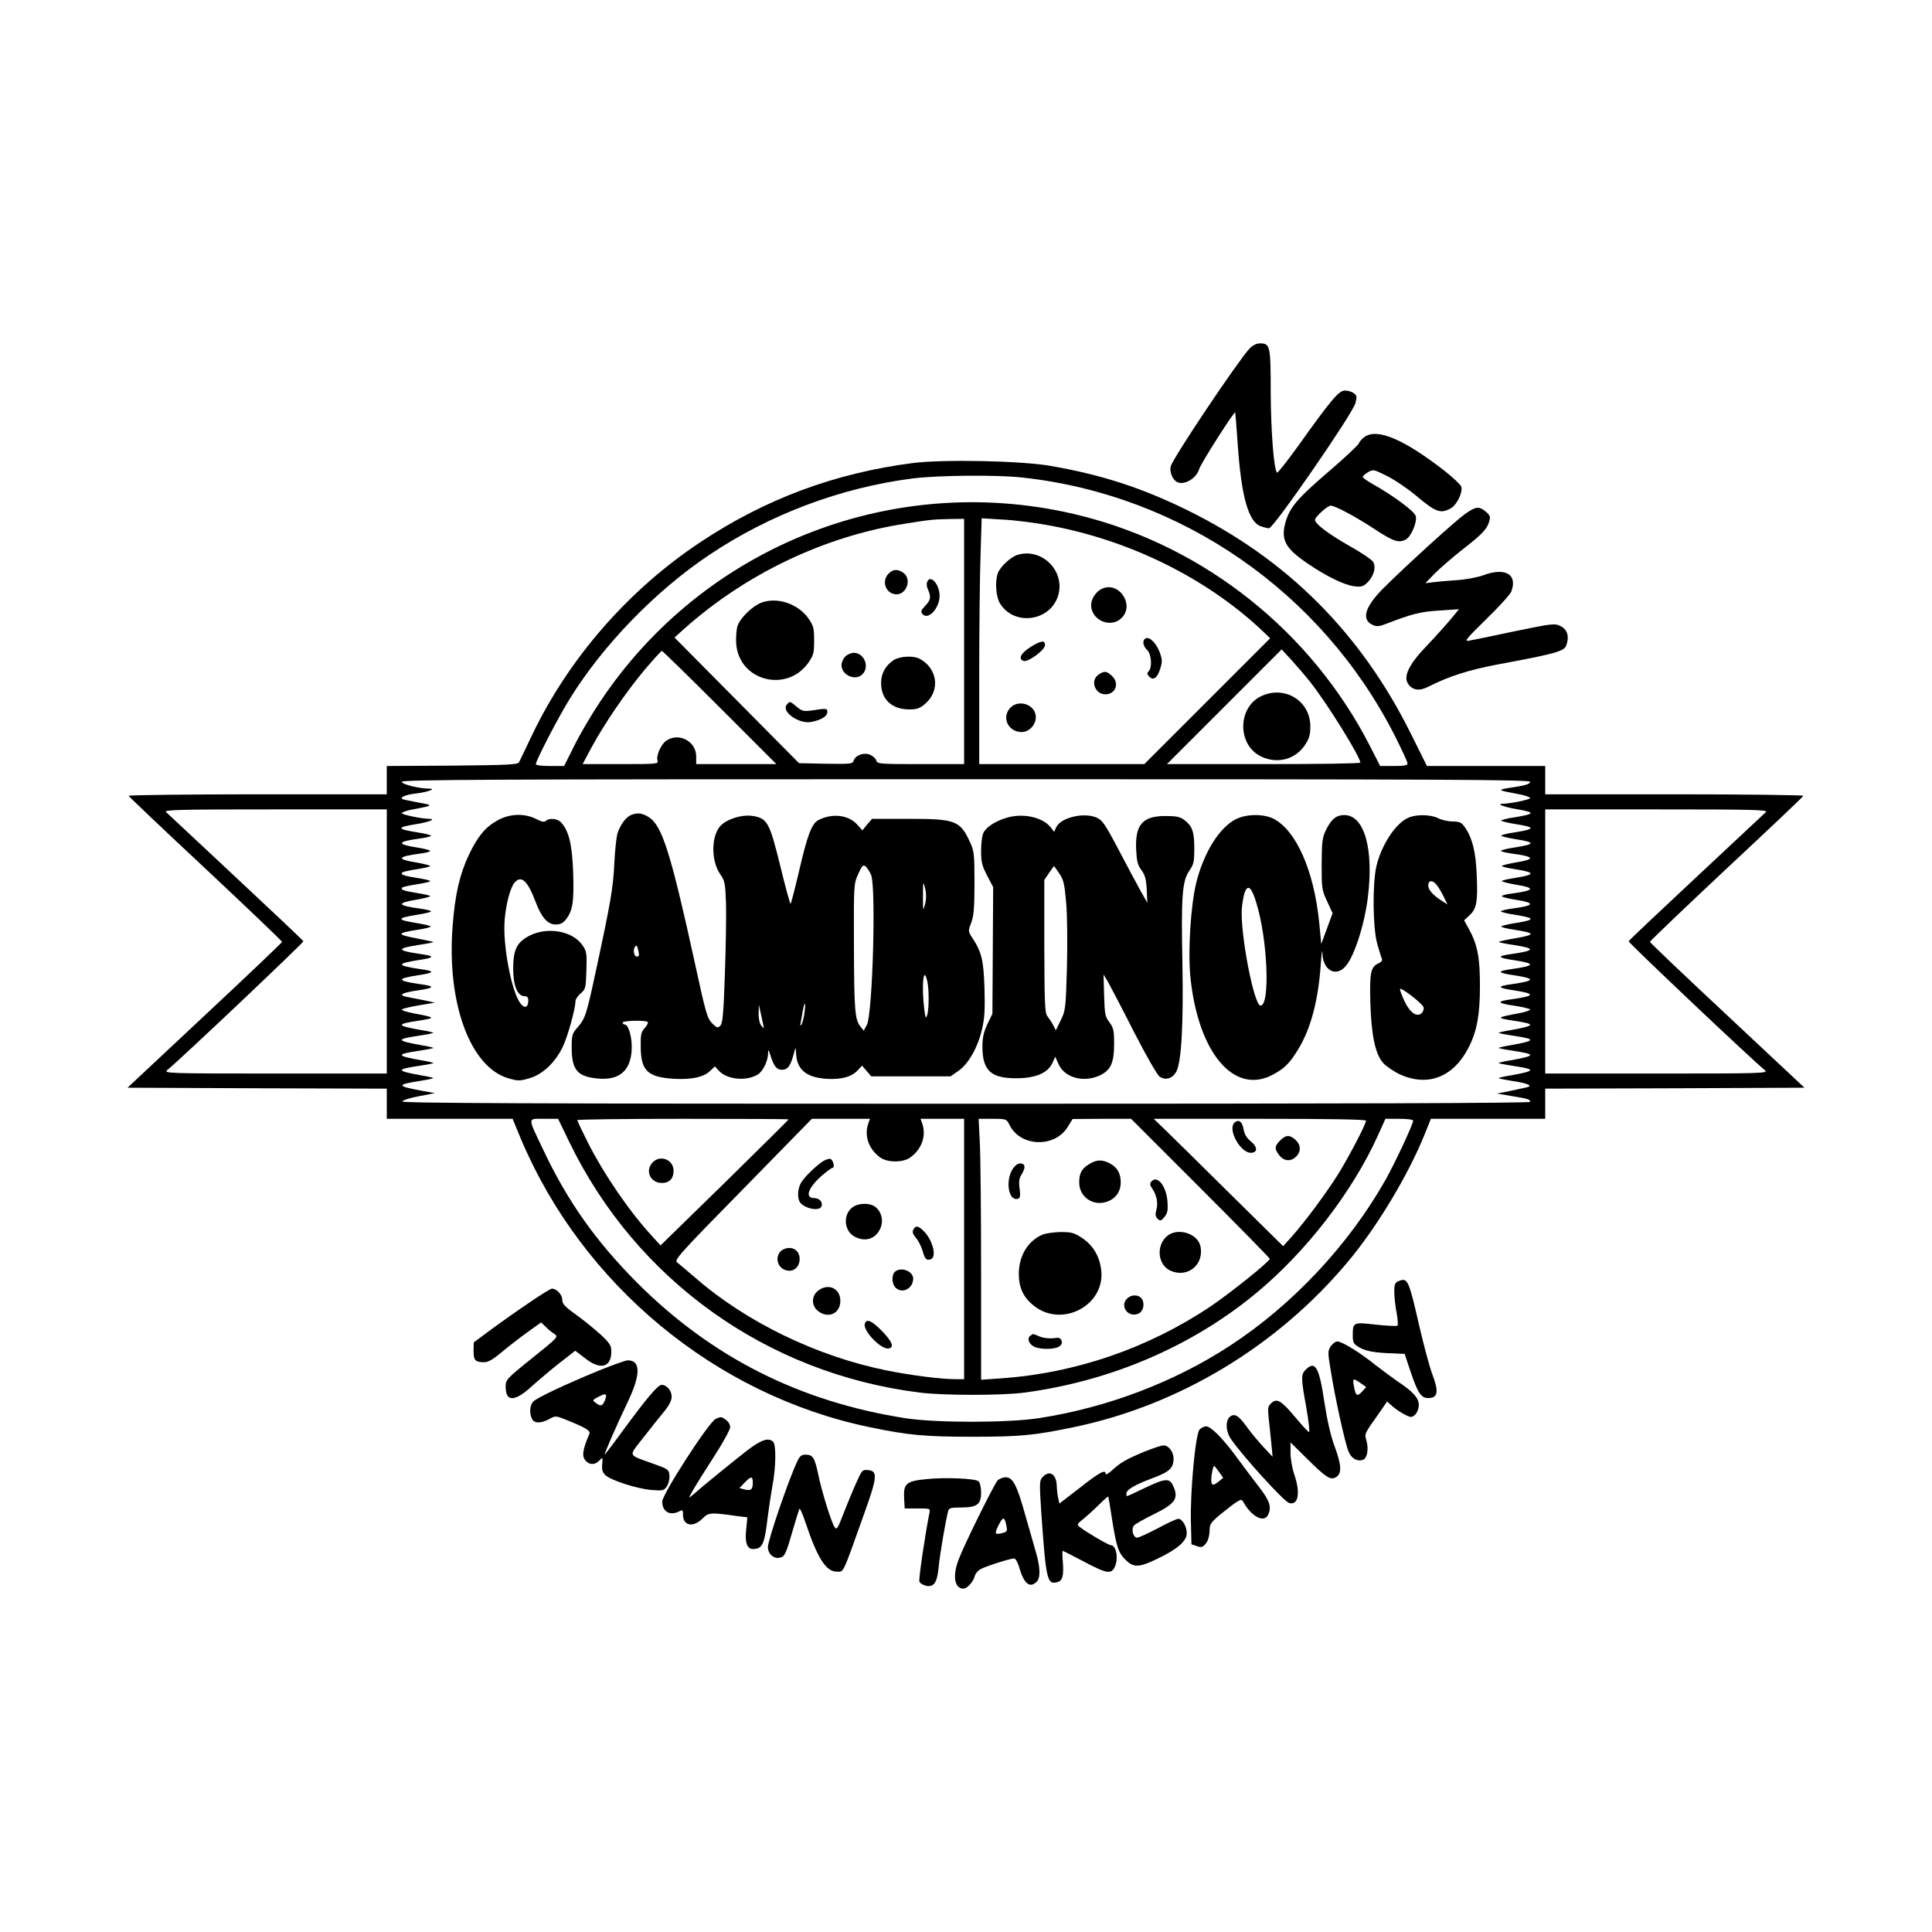
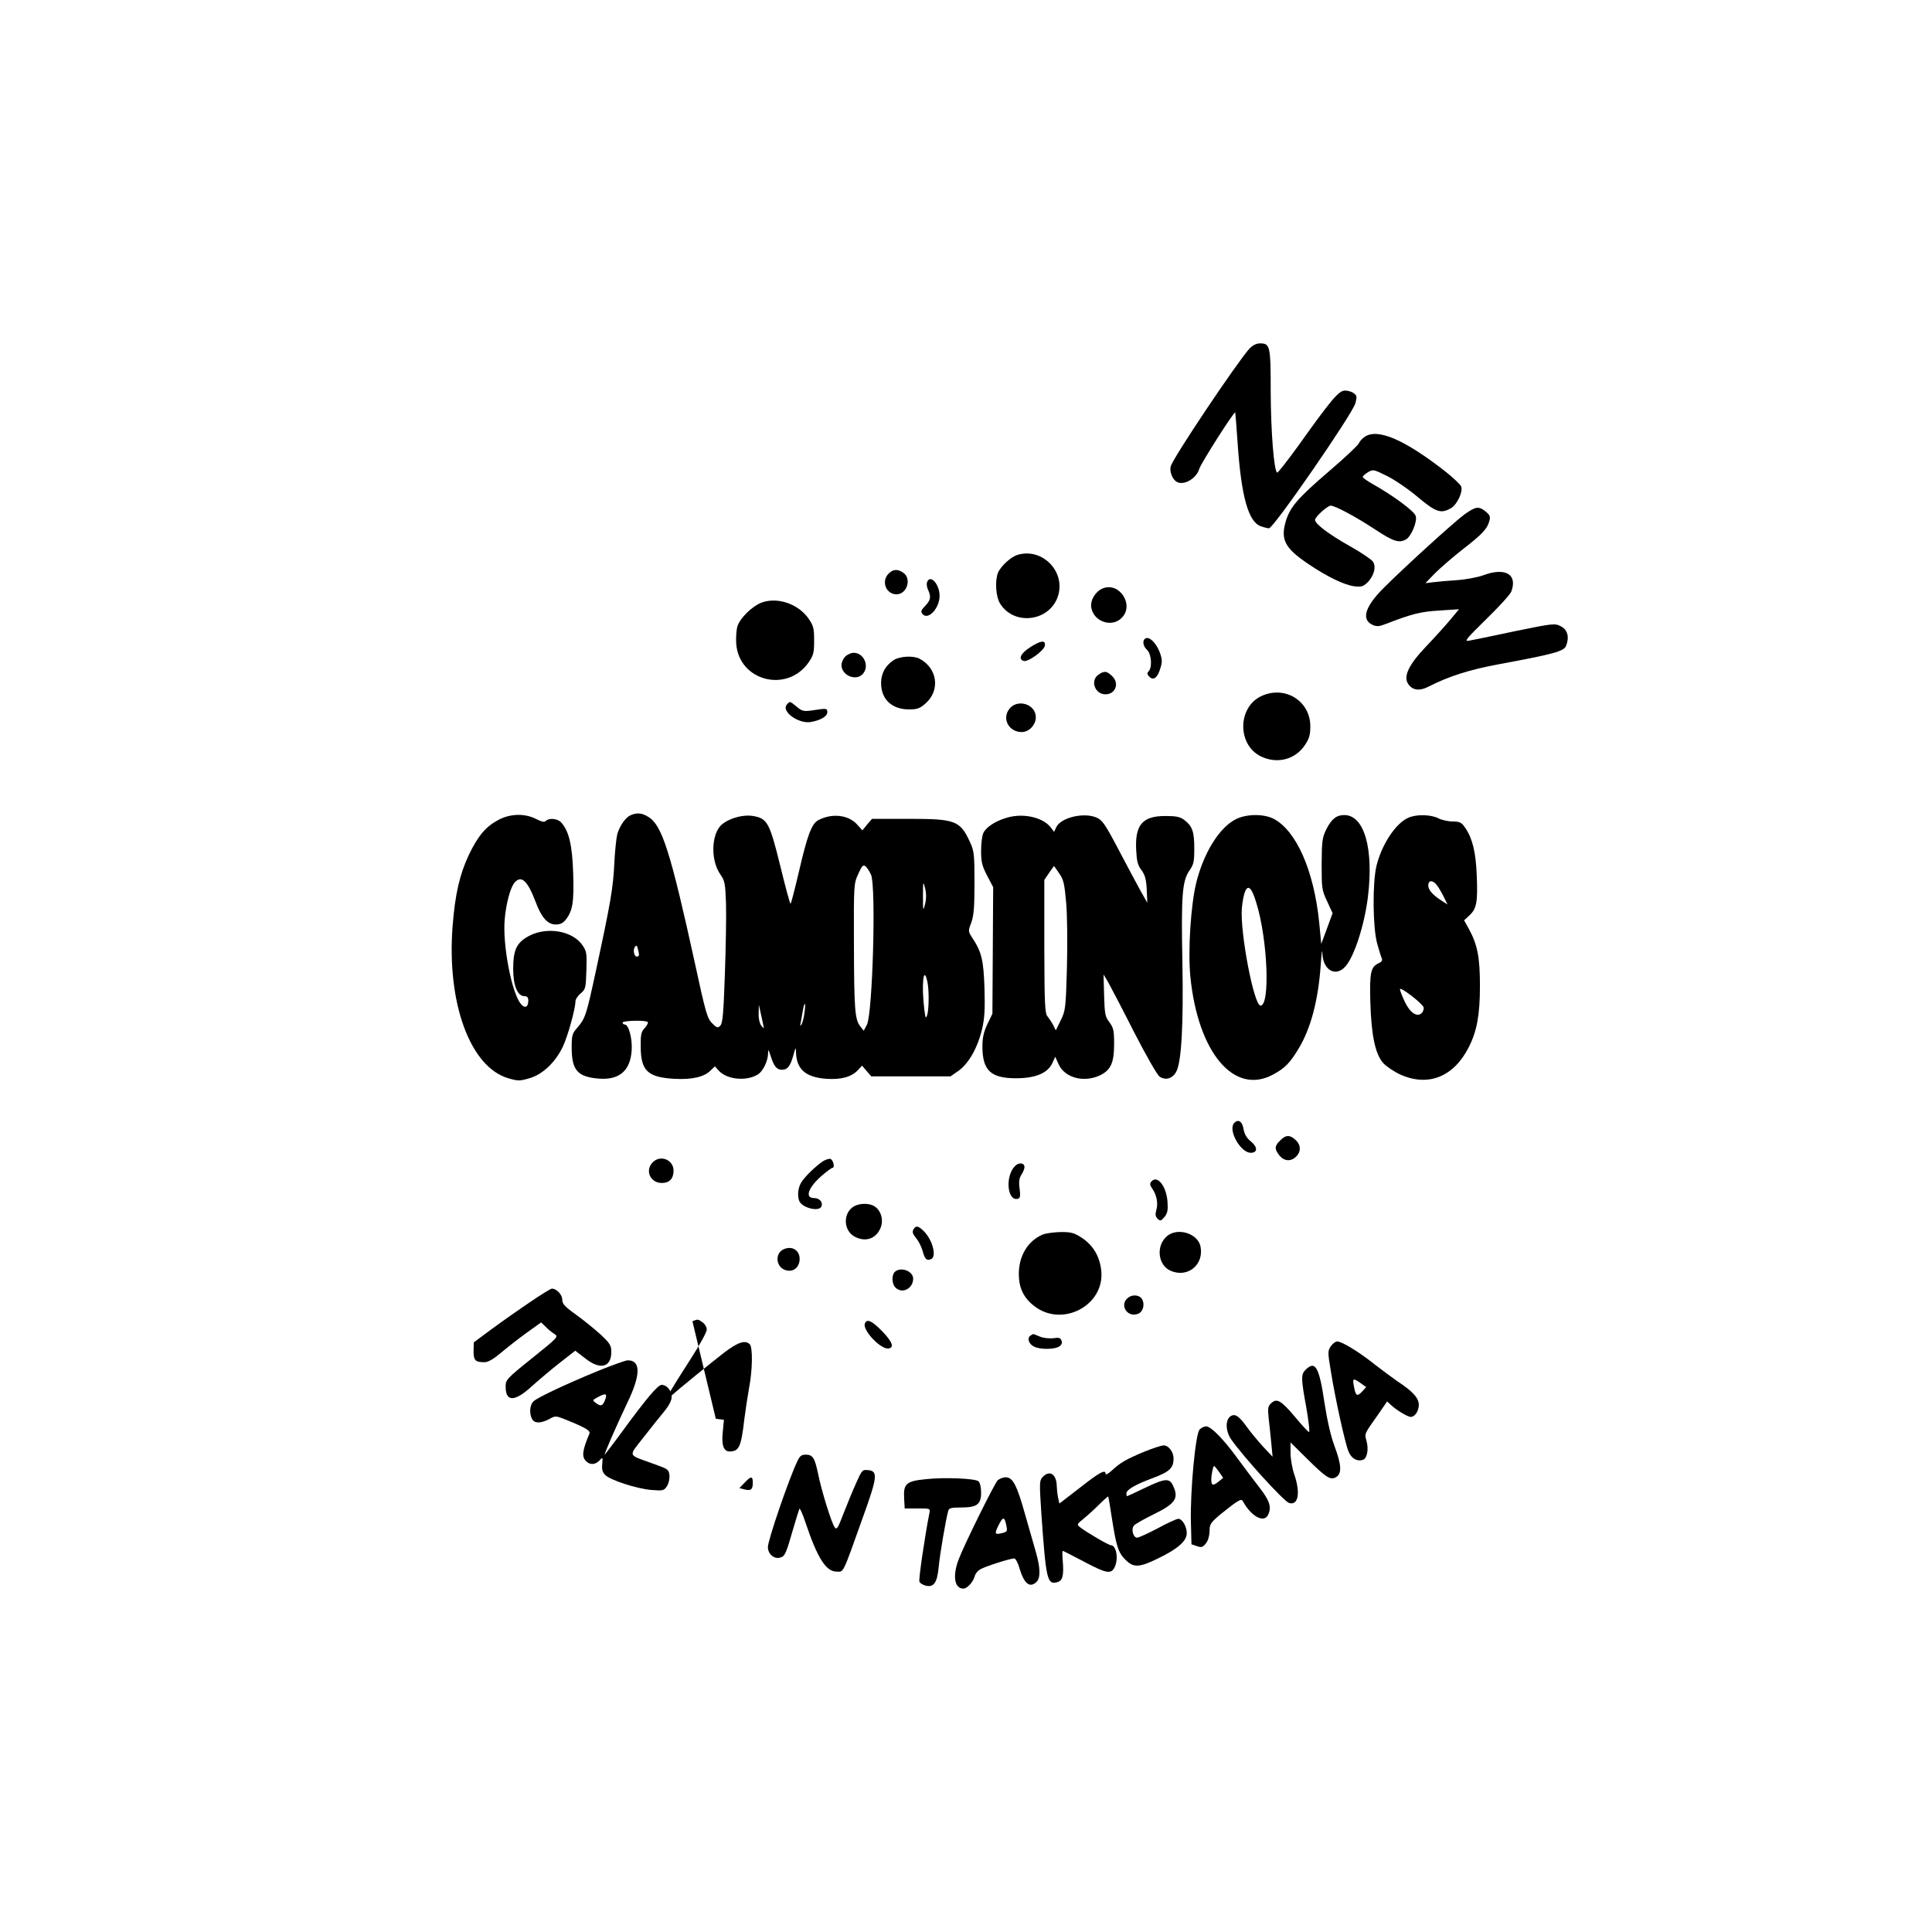
<svg xmlns="http://www.w3.org/2000/svg" version="1.0" width="1024pt" height="1024pt" viewBox="0 0 1024 1024" preserveAspectRatio="xMidYMid meet">
  <g transform="translate(0,1024) scale(0.1,-0.1)" fill="#000000" stroke="none">
    <path d="M6623 8393 c-64 -70 -407 -581 -418 -625 -7 -26 8 -66 29 -80 36 -25 106 13 122 66 8 29 188 311 191 300 1 -5 7 -80 13 -167 19 -279 57 -413 122 -436 17 -6 37 -11 44 -11 24 0 442 605 458 663 9 34 8 41 -9 53 -10 8 -31 14 -47 14 -32 0 -73 -49 -247 -293 -58 -80 -108 -144 -112 -142 -17 11 -33 217 -34 426 0 247 -3 259 -57 259 -19 0 -38 -10 -55 -27z" />
    <path d="M7232 7924 c-13 -9 -26 -24 -30 -34 -4 -10 -74 -76 -157 -147 -169 -145 -208 -191 -231 -269 -27 -95 -3 -140 120 -223 99 -67 188 -110 241 -118 39 -5 49 -2 70 17 36 34 51 85 32 113 -8 12 -63 49 -122 82 -113 64 -185 118 -185 140 0 15 66 75 83 75 23 0 133 -59 232 -124 100 -66 129 -76 167 -55 27 15 60 92 52 123 -6 26 -121 110 -231 172 -29 16 -52 33 -50 37 1 5 14 16 29 25 26 15 29 14 100 -21 40 -20 114 -70 163 -112 97 -81 123 -89 176 -58 32 19 63 85 54 114 -4 10 -43 48 -88 83 -216 168 -357 228 -425 180z" />
-     <path d="M4840 7786 c-415 -53 -785 -191 -1130 -421 -379 -252 -693 -612 -887 -1015 -35 -74 -68 -142 -72 -150 -7 -13 -59 -15 -355 -18 l-346 -2 0 -75 0 -75 -686 0 c-377 0 -684 -4 -682 -8 2 -5 185 -179 408 -387 223 -209 405 -383 405 -387 0 -4 -184 -179 -410 -390 l-409 -383 687 -3 687 -2 0 -80 0 -80 333 0 334 0 42 -102 c326 -776 1032 -1362 1849 -1532 205 -43 295 -51 547 -51 250 0 326 7 537 51 558 116 1078 430 1450 874 155 184 322 462 409 678 l33 82 303 0 303 0 0 80 0 80 687 2 687 3 -409 383 c-226 211 -410 386 -410 390 0 4 182 178 405 387 223 208 407 382 408 387 2 4 -305 8 -682 8 l-686 0 0 75 0 75 -314 0 -313 0 -86 173 c-265 532 -654 922 -1182 1182 -244 120 -457 189 -729 236 -155 27 -565 35 -726 15z m578 -77 c842 -91 1586 -606 1973 -1365 38 -75 69 -142 69 -150 0 -11 -17 -14 -72 -14 l-73 0 -55 108 c-309 602 -870 1051 -1524 1217 -978 248 -2002 -148 -2559 -990 -44 -66 -104 -168 -133 -227 l-54 -108 -75 0 c-44 0 -75 4 -75 10 0 18 120 250 178 343 177 287 455 574 740 765 320 215 697 357 1078 406 133 17 449 20 582 5z m-308 -869 l0 -650 -229 0 c-215 0 -230 1 -236 18 -3 11 -17 24 -32 31 -32 15 -79 -1 -88 -30 -6 -18 -16 -19 -148 -17 l-142 3 -330 333 -330 333 50 45 c328 293 746 492 1170 558 137 22 149 23 238 25 l77 1 0 -650z m452 615 c424 -78 827 -277 1122 -552 l48 -46 -333 -333 -334 -334 -437 0 -438 0 0 453 c0 250 3 543 7 652 l6 198 113 -7 c62 -3 173 -17 246 -31z m1381 -828 c87 -109 266 -396 267 -429 0 -5 -231 -8 -512 -8 l-513 0 304 304 304 304 50 -54 c27 -30 72 -82 100 -117z m-3128 -137 l300 -300 -213 0 -212 0 0 41 c0 80 -93 129 -159 83 -28 -20 -54 -79 -46 -105 6 -18 -1 -19 -195 -19 l-202 0 47 88 c67 124 180 290 280 410 48 56 89 102 93 102 4 0 142 -135 307 -300z m4295 -394 c0 -10 -22 -18 -72 -26 -111 -17 -112 -16 15 -40 31 -6 57 -15 57 -20 0 -8 -105 -30 -146 -30 -35 -1 7 -17 75 -29 101 -17 98 -25 -12 -43 -43 -6 -74 -15 -70 -18 5 -4 39 -12 77 -18 106 -17 105 -26 -7 -44 -43 -6 -74 -15 -70 -18 5 -4 39 -12 77 -18 106 -17 105 -26 -7 -44 -42 -6 -74 -15 -72 -18 3 -4 28 -10 57 -14 122 -16 129 -30 23 -47 -41 -7 -75 -16 -75 -19 0 -4 32 -11 71 -17 108 -17 108 -29 0 -46 -39 -6 -71 -13 -71 -17 0 -3 34 -12 75 -19 106 -17 99 -31 -22 -47 -29 -3 -53 -10 -53 -14 0 -4 34 -13 75 -19 106 -17 99 -31 -23 -47 -29 -4 -54 -10 -57 -14 -2 -3 30 -12 72 -18 112 -18 113 -27 7 -44 -38 -6 -72 -14 -77 -18 -4 -3 27 -12 70 -18 114 -18 114 -26 -1 -46 -42 -7 -79 -15 -81 -18 -3 -3 33 -10 80 -17 115 -18 112 -29 -10 -47 -83 -11 -81 -20 9 -33 116 -18 114 -29 -9 -47 -83 -11 -81 -20 9 -33 116 -18 114 -29 -9 -47 -83 -11 -81 -20 9 -33 116 -18 114 -29 -9 -47 -85 -11 -83 -21 8 -34 48 -7 87 -17 87 -21 0 -4 -26 -13 -57 -19 -124 -23 -126 -25 -30 -40 120 -18 117 -26 -17 -50 -33 -5 -61 -12 -63 -14 -2 -2 34 -9 81 -16 119 -18 116 -26 -18 -50 -33 -5 -61 -12 -63 -14 -2 -2 34 -9 81 -16 119 -18 116 -26 -18 -50 -33 -5 -61 -12 -63 -14 -2 -2 34 -9 81 -16 119 -18 116 -26 -18 -50 -33 -5 -61 -12 -63 -14 -2 -2 32 -9 77 -16 83 -13 108 -26 68 -34 -13 -3 -52 -11 -88 -19 l-65 -13 75 -13 c92 -15 100 -18 100 -31 0 -7 -943 -10 -2991 -10 -2330 0 -2990 3 -2987 12 3 7 42 19 89 28 l84 16 -70 13 c-132 24 -135 32 -15 51 45 7 79 14 77 16 -2 2 -30 9 -63 14 -134 24 -137 32 -18 50 47 7 83 14 81 16 -2 2 -30 9 -63 14 -134 24 -137 32 -18 50 47 7 83 14 81 16 -2 2 -30 9 -63 14 -134 24 -137 32 -18 50 47 7 83 14 81 16 -2 2 -30 9 -63 14 -134 24 -137 32 -16 50 95 15 93 17 -30 40 -32 6 -58 15 -58 19 0 4 39 14 88 22 l87 15 -60 13 c-33 6 -72 14 -87 17 -50 10 -30 22 58 35 90 13 92 22 9 33 -123 18 -125 29 -9 47 90 13 92 22 9 33 -123 18 -125 29 -9 47 90 13 92 22 9 33 -122 18 -125 29 -10 47 47 7 83 14 82 16 -2 2 -39 10 -82 18 -115 22 -116 29 -2 47 43 6 74 15 70 18 -5 4 -39 12 -77 18 -106 17 -105 26 7 44 42 6 74 15 72 18 -3 4 -28 10 -57 14 -122 16 -129 30 -23 47 41 7 75 16 75 19 0 4 -32 11 -71 17 -70 11 -88 18 -77 29 4 3 38 11 77 17 39 6 71 13 71 17 0 4 -32 11 -71 17 -70 11 -88 18 -77 29 4 3 38 11 77 17 39 6 71 13 71 17 0 3 -34 12 -75 19 -106 17 -99 31 23 47 28 3 52 10 52 14 0 4 -34 13 -75 19 -106 17 -99 31 23 47 29 4 54 10 57 14 2 3 -30 12 -72 18 -112 18 -113 27 -7 44 66 10 109 28 69 28 -38 0 -145 22 -145 30 0 5 26 14 58 20 112 21 112 22 27 37 -43 8 -82 16 -84 19 -10 10 24 23 79 29 57 7 105 25 66 25 -54 0 -146 23 -146 36 0 12 437 14 2990 14 2566 0 2990 -2 2990 -14z m-6060 -846 l0 -700 -592 0 c-564 0 -592 1 -572 18 63 50 724 676 722 683 -2 5 -163 157 -358 339 -195 183 -362 338 -370 346 -12 12 68 14 578 14 l592 0 0 -700z m7310 686 c-8 -8 -175 -163 -370 -346 -195 -182 -356 -334 -358 -339 -2 -7 659 -633 722 -683 20 -17 -8 -18 -571 -18 l-593 0 0 700 0 700 592 0 c510 0 590 -2 578 -14z m-6343 -1748 c355 -733 1047 -1228 1858 -1329 129 -16 433 -16 555 0 460 61 894 248 1235 533 261 218 502 530 637 827 l41 91 74 0 c42 0 73 -4 73 -10 0 -18 -96 -224 -145 -311 -196 -347 -494 -665 -825 -881 -295 -193 -650 -328 -1010 -384 -163 -26 -549 -26 -710 -1 -560 87 -1026 322 -1421 716 -220 221 -369 431 -498 703 -86 181 -87 168 2 168 l75 0 59 -122z m1163 119 c0 -2 -153 -153 -339 -336 l-340 -332 -42 46 c-122 132 -257 329 -344 501 -30 60 -55 112 -55 117 0 4 252 7 560 7 308 0 560 -1 560 -3z m423 -19 c-24 -66 0 -137 61 -182 38 -29 124 -29 162 0 61 45 85 116 61 182 l-8 22 115 0 116 0 0 -690 0 -690 -45 0 c-77 0 -234 20 -364 46 -368 74 -744 255 -1015 491 -43 37 -87 74 -97 82 -17 12 9 42 348 387 l366 374 154 0 154 0 -8 -22z m748 -11 c57 -116 240 -122 308 -10 l26 42 155 1 155 0 367 -367 c203 -203 368 -371 368 -375 0 -14 -211 -183 -315 -253 -332 -222 -717 -354 -1115 -381 l-100 -7 0 570 c0 313 -3 625 -7 691 l-6 122 74 0 c73 0 74 -1 90 -33z m1889 23 c0 -18 -89 -189 -148 -284 -60 -96 -173 -249 -246 -331 l-45 -50 -288 284 c-158 157 -313 309 -343 338 l-55 53 563 0 c375 0 562 -3 562 -10z" />
    <path d="M4710 7200 c-41 -41 -14 -110 42 -110 55 0 81 83 36 114 -30 21 -54 20 -78 -4z" />
    <path d="M4914 7155 c-4 -9 -2 -27 5 -41 17 -38 14 -55 -16 -86 -21 -22 -24 -30 -14 -42 30 -36 91 30 91 96 0 62 -50 116 -66 73z" />
    <path d="M4036 7046 c-49 -19 -112 -80 -127 -124 -6 -19 -9 -61 -7 -93 14 -198 268 -264 383 -101 27 39 30 52 30 117 0 65 -3 78 -30 117 -55 78 -165 115 -249 84z" />
    <path d="M4480 6760 c-11 -11 -20 -31 -20 -45 0 -55 77 -87 113 -47 37 41 6 112 -48 112 -14 0 -34 -9 -45 -20z" />
    <path d="M4736 6741 c-43 -29 -66 -70 -66 -121 0 -87 57 -140 149 -140 42 0 56 5 86 31 80 70 64 188 -32 238 -34 17 -104 13 -137 -8z" />
    <path d="M4170 6505 c-30 -36 62 -102 126 -92 53 9 89 30 89 52 0 21 -2 22 -85 9 -40 -5 -50 -3 -77 20 -36 30 -37 31 -53 11z" />
    <path d="M5393 7299 c-36 -11 -90 -61 -104 -96 -16 -43 -11 -125 11 -161 76 -124 272 -95 310 47 34 128 -90 249 -217 210z" />
    <path d="M5844 7121 c-39 -17 -66 -62 -60 -101 12 -75 109 -108 161 -55 69 68 -12 193 -101 156z" />
    <path d="M6067 6853 c-13 -12 -7 -40 13 -58 23 -21 28 -93 8 -113 -9 -9 -9 -16 4 -29 22 -22 44 -5 59 48 10 32 9 46 -5 84 -21 53 -60 87 -79 68z" />
    <path d="M5458 6808 c-48 -31 -62 -61 -33 -71 21 -9 109 54 113 81 5 31 -22 28 -80 -10z" />
    <path d="M5822 6664 c-45 -31 -19 -104 37 -104 53 0 75 57 37 95 -29 29 -43 31 -74 9z" />
    <path d="M5350 6483 c-41 -52 -3 -123 65 -123 40 0 75 38 75 79 0 69 -97 99 -140 44z" />
    <path d="M6682 6549 c-124 -62 -123 -258 1 -318 86 -42 183 -17 234 61 22 33 28 53 28 98 0 137 -138 220 -263 159z" />
    <path d="M3344 5920 c-27 -11 -58 -54 -72 -100 -5 -19 -13 -90 -16 -156 -6 -130 -20 -210 -97 -567 -52 -241 -56 -253 -100 -305 -26 -29 -29 -40 -29 -103 0 -122 31 -157 145 -166 108 -8 166 42 173 150 4 64 -16 137 -37 137 -6 0 -11 5 -11 10 0 11 123 14 133 3 4 -3 -3 -17 -15 -31 -20 -21 -23 -34 -22 -103 1 -125 38 -159 179 -167 93 -5 157 10 190 43 l24 23 22 -24 c44 -47 148 -56 207 -18 27 18 52 70 53 111 0 24 2 22 14 -15 17 -54 32 -72 60 -72 29 0 44 19 60 77 12 44 13 46 14 15 3 -90 51 -132 162 -140 77 -5 132 10 165 45 l23 25 24 -28 25 -29 210 0 210 0 43 30 c53 38 101 122 124 220 14 59 16 105 13 217 -5 150 -15 192 -65 268 -22 34 -22 36 -5 80 13 36 17 79 17 210 0 151 -2 169 -23 215 -53 116 -77 125 -326 125 l-194 0 -26 -30 -25 -31 -28 31 c-46 51 -132 61 -204 24 -37 -18 -60 -81 -105 -276 -22 -93 -41 -168 -44 -168 -3 0 -28 91 -55 203 -56 227 -68 249 -143 262 -59 10 -143 -17 -176 -55 -47 -57 -47 -183 1 -253 25 -36 27 -48 31 -155 2 -65 -1 -233 -6 -375 -7 -209 -12 -261 -24 -273 -14 -14 -18 -13 -44 13 -25 25 -34 55 -90 314 -130 594 -175 735 -247 779 -34 21 -59 24 -93 10z m1273 -317 c27 -66 8 -734 -22 -794 l-17 -32 -19 24 c-28 37 -32 88 -33 434 -1 316 -1 321 23 373 20 45 26 50 39 40 8 -7 21 -27 29 -45z m286 -155 c-10 -40 -11 -37 -11 42 0 79 1 82 11 43 7 -29 7 -57 0 -85z m-1519 -250 c5 -21 3 -28 -9 -28 -15 0 -22 40 -8 53 8 9 9 8 17 -25z m1531 -160 c10 -44 9 -149 -1 -179 -7 -20 -9 -16 -15 31 -16 129 -4 240 16 148z m-651 -165 c-3 -27 -11 -55 -16 -63 -7 -11 -8 -8 -4 10 2 14 8 42 11 63 10 54 17 46 9 -10z m-219 -63 c5 -24 5 -24 -10 -6 -9 12 -15 38 -14 65 l1 46 9 -40 c5 -22 11 -51 14 -65z" />
    <path d="M2634 5890 c-63 -35 -103 -85 -149 -181 -49 -104 -73 -210 -86 -376 -32 -409 93 -749 295 -808 52 -15 60 -15 112 0 70 20 138 85 177 167 26 54 67 202 67 241 0 10 12 29 28 42 26 22 27 29 30 122 3 89 1 101 -20 132 -52 77 -186 101 -283 51 -66 -35 -85 -73 -85 -175 0 -90 23 -145 60 -145 15 0 20 -7 20 -24 0 -36 -20 -43 -41 -15 -48 61 -96 314 -84 446 7 83 30 170 53 196 36 40 69 8 112 -106 30 -80 63 -117 105 -117 24 0 39 7 54 26 36 46 44 92 39 245 -5 150 -22 224 -64 270 -19 21 -64 25 -81 8 -8 -8 -22 -5 -51 10 -63 32 -143 29 -208 -9z" />
    <path d="M5340 5907 c-62 -17 -114 -51 -128 -82 -7 -14 -12 -57 -12 -95 0 -59 5 -79 32 -131 l32 -61 -2 -336 -2 -335 -27 -56 c-20 -43 -26 -71 -26 -121 1 -124 45 -165 178 -165 103 0 167 27 192 79 l16 35 18 -40 c32 -71 131 -98 216 -60 60 28 78 66 78 168 0 71 -3 85 -25 115 -23 30 -25 44 -28 143 l-3 110 24 -40 c12 -22 75 -141 137 -264 67 -130 124 -230 137 -238 32 -21 69 -9 88 28 27 51 38 251 32 574 -7 356 -1 434 36 489 24 34 27 48 27 120 0 89 -11 118 -53 150 -23 17 -43 21 -101 21 -121 0 -161 -47 -154 -181 3 -58 8 -80 28 -106 19 -26 25 -48 28 -103 l3 -70 -34 60 c-18 33 -71 131 -117 219 -74 141 -88 160 -119 173 -68 29 -190 -1 -213 -52 l-11 -24 -19 25 c-42 52 -143 75 -228 51z m274 -296 c23 -33 28 -54 37 -157 6 -68 7 -216 4 -344 -6 -216 -8 -227 -33 -278 l-26 -53 -14 28 c-8 15 -22 36 -30 46 -14 16 -16 63 -17 371 l0 352 25 37 c14 20 26 37 26 37 1 0 13 -17 28 -39z" />
    <path d="M6552 5899 c-89 -44 -172 -178 -212 -339 -29 -121 -44 -358 -31 -495 40 -404 232 -633 439 -520 62 33 90 62 136 139 64 107 103 255 116 440 4 61 8 90 9 65 2 -92 72 -131 124 -69 46 54 99 219 117 364 32 258 -19 436 -125 436 -42 0 -68 -21 -96 -77 -21 -43 -23 -62 -24 -183 0 -128 1 -138 29 -197 l29 -63 -30 -82 -30 -81 -11 114 c-28 276 -122 488 -243 550 -53 26 -141 25 -197 -2z m107 -445 c60 -193 74 -544 22 -544 -35 0 -109 388 -99 516 3 33 10 72 17 88 16 40 36 21 60 -60z" />
    <path d="M7465 5906 c-68 -29 -143 -144 -170 -258 -21 -92 -19 -323 4 -408 10 -36 21 -72 25 -80 4 -10 -1 -18 -16 -25 -43 -19 -49 -49 -45 -205 5 -176 26 -277 68 -324 16 -18 56 -45 90 -61 149 -67 284 -13 364 145 43 85 59 171 59 325 0 151 -13 219 -60 304 l-24 43 29 27 c38 35 44 73 38 213 -5 120 -22 193 -60 249 -20 30 -28 34 -67 35 -25 0 -59 8 -77 17 -38 20 -116 22 -158 3z m147 -353 c9 -10 26 -38 38 -62 l22 -45 -28 18 c-50 32 -74 59 -74 83 0 27 21 30 42 6z m-67 -651 c3 -8 -1 -22 -9 -31 -25 -25 -63 1 -91 61 -14 29 -25 59 -25 65 0 16 116 -73 125 -95z" />
    <path d="M3460 4080 c-43 -43 -14 -110 48 -110 40 0 62 23 62 65 0 58 -69 86 -110 45z" />
    <path d="M4360 4084 c-41 -28 -101 -87 -116 -116 -15 -29 -18 -66 -8 -93 15 -37 106 -60 118 -29 9 22 -11 44 -39 44 -51 0 -32 55 41 119 26 22 51 41 56 41 15 0 4 45 -12 48 -8 1 -26 -5 -40 -14z" />
    <path d="M4517 3840 c-51 -40 -43 -126 14 -155 55 -29 109 -12 134 42 20 41 7 94 -28 118 -31 21 -89 19 -120 -5z" />
    <path d="M4841 3723 c-7 -13 -3 -24 15 -46 13 -15 28 -46 34 -67 12 -44 21 -53 44 -44 32 12 10 101 -38 149 -30 29 -42 31 -55 8z" />
    <path d="M4152 3618 c-43 -21 -41 -86 4 -107 41 -18 78 5 82 50 4 51 -39 79 -86 57z" />
    <path d="M4742 3498 c-17 -17 -15 -64 4 -82 35 -36 94 -6 94 47 0 41 -68 65 -98 35z" />
-     <path d="M4336 3399 c-36 -28 -36 -80 0 -108 54 -42 118 -13 118 54 0 67 -64 96 -118 54z" />
    <path d="M4584 3225 c-14 -35 86 -140 126 -132 31 5 19 36 -34 91 -56 57 -82 68 -92 41z" />
-     <path d="M5773 4070 c-40 -24 -53 -48 -53 -98 0 -75 72 -126 145 -102 48 16 75 53 75 104 0 48 -19 80 -60 101 -39 20 -69 19 -107 -5z" />
    <path d="M5380 4060 c-55 -55 -41 -193 18 -173 9 4 11 18 6 54 -5 36 -2 55 10 73 9 14 16 32 16 40 0 23 -29 27 -50 6z" />
    <path d="M6102 3977 c-9 -10 -7 -19 4 -35 25 -36 33 -79 23 -114 -7 -25 -5 -36 7 -48 14 -13 17 -12 36 10 16 20 19 35 16 81 -6 83 -55 144 -86 106z" />
    <path d="M5525 3696 c-78 -34 -125 -113 -125 -208 0 -73 24 -125 80 -169 148 -118 376 1 357 186 -8 75 -42 133 -101 173 -43 28 -56 32 -115 32 -36 -1 -80 -7 -96 -14z" />
    <path d="M6185 3688 c-60 -52 -48 -155 21 -184 90 -38 176 33 157 129 -14 70 -122 103 -178 55z" />
    <path d="M5982 3364 c-54 -37 -7 -113 53 -86 25 12 34 52 17 78 -13 20 -47 24 -70 8z" />
    <path d="M5462 3161 c-20 -12 -10 -44 18 -58 33 -17 111 -16 135 1 12 8 16 19 11 31 -5 14 -14 17 -44 12 -22 -2 -53 1 -71 9 -39 16 -33 16 -49 5z" />
    <path d="M6540 4286 c-31 -39 36 -156 89 -156 37 0 38 30 1 60 -23 19 -34 38 -39 66 -7 42 -29 55 -51 30z" />
    <path d="M6785 4195 c-30 -29 -31 -45 -4 -79 25 -31 61 -34 89 -6 27 27 25 62 -3 88 -30 28 -52 28 -82 -3z" />
    <path d="M7764 7515 c-53 -38 -316 -277 -431 -392 -99 -99 -119 -167 -58 -195 22 -10 35 -9 73 6 137 53 181 64 281 70 l104 7 -48 -58 c-27 -32 -83 -94 -125 -138 -92 -96 -123 -159 -97 -199 23 -35 60 -40 107 -16 110 56 216 90 377 120 292 54 343 68 354 98 18 47 7 85 -29 103 -31 16 -40 15 -245 -27 -116 -25 -225 -47 -242 -50 -26 -5 -13 11 92 114 67 65 127 131 133 146 35 93 -33 131 -151 86 -29 -10 -91 -22 -138 -25 -47 -3 -104 -8 -126 -11 l-40 -5 50 52 c28 28 96 87 151 130 103 80 128 107 139 152 5 19 0 29 -21 46 -36 29 -52 27 -110 -14z" />
-     <path d="M7413 3450 c-19 -8 -23 -17 -23 -56 0 -26 5 -75 12 -110 6 -35 9 -67 5 -70 -4 -4 -55 -1 -113 5 -122 14 -124 13 -124 -57 0 -37 4 -45 32 -62 36 -21 80 -30 178 -33 l65 -3 30 -90 c39 -117 57 -144 95 -144 51 0 57 33 22 125 -13 33 -44 148 -69 255 -57 249 -62 259 -110 240z" />
    <path d="M2810 3339 c-58 -39 -149 -103 -202 -142 l-97 -72 -1 -46 c0 -50 9 -59 59 -59 18 0 47 17 85 49 32 27 93 75 136 106 l78 56 24 -23 c12 -13 33 -30 46 -38 23 -15 21 -17 -117 -128 -136 -109 -141 -115 -141 -151 0 -82 47 -82 137 0 38 34 105 91 150 126 l82 64 52 -40 c80 -64 139 -49 139 34 0 34 -7 45 -57 92 -32 29 -91 77 -130 105 -60 43 -73 57 -73 80 0 26 -30 58 -55 58 -6 0 -58 -32 -115 -71z" />
    <path d="M7053 3104 c-16 -25 -16 -32 1 -133 24 -149 75 -379 93 -423 15 -39 47 -56 78 -45 21 9 30 55 18 99 -11 41 -15 33 65 146 l44 64 22 -20 c27 -26 88 -62 103 -62 22 0 43 31 43 64 0 36 -31 71 -115 126 -27 19 -80 58 -116 86 -79 64 -176 124 -201 124 -10 0 -25 -12 -35 -26z m159 -195 l29 -21 -22 -24 c-26 -28 -34 -23 -43 29 -8 43 -5 44 36 16z" />
    <path d="M3170 2974 c-168 -69 -319 -140 -342 -161 -20 -18 -24 -64 -8 -94 13 -24 45 -24 90 -1 34 19 35 19 90 -3 104 -42 131 -58 124 -74 -37 -87 -42 -122 -18 -145 21 -22 49 -20 71 3 18 19 18 19 15 -19 -3 -28 1 -43 16 -58 27 -27 165 -72 243 -79 64 -5 68 -4 84 20 9 14 15 39 13 58 -3 30 -7 33 -83 60 -142 52 -136 35 -54 141 40 51 90 114 111 139 25 31 38 57 38 76 0 32 -26 63 -53 63 -20 0 -80 -71 -206 -243 -51 -70 -95 -127 -96 -127 -5 0 65 160 120 275 72 149 72 226 1 225 -12 -1 -82 -26 -156 -56z m37 -154 c-13 -33 -23 -36 -50 -15 -18 13 -17 14 10 29 44 24 53 21 40 -14z" />
    <path d="M6920 2980 c-25 -25 -25 -44 4 -202 12 -71 19 -128 14 -128 -4 0 -35 33 -69 74 -77 92 -101 107 -130 80 -19 -17 -20 -26 -15 -79 4 -33 10 -93 14 -133 l7 -73 -50 53 c-27 30 -66 76 -85 103 -43 60 -64 74 -87 59 -29 -18 -28 -77 1 -121 62 -90 279 -329 308 -339 49 -15 62 52 28 151 -11 32 -20 83 -20 114 l0 56 88 -87 c100 -99 123 -114 152 -98 33 18 31 64 -7 166 -19 51 -38 132 -53 229 -28 190 -49 226 -100 175z" />
-     <path d="M3794 2720 c-35 -14 -284 -399 -284 -439 0 -54 42 -77 91 -51 17 9 19 7 19 -18 0 -59 53 -70 103 -21 33 33 40 34 195 12 l43 -5 -6 -63 c-8 -69 4 -105 35 -105 51 0 62 23 79 170 6 47 17 121 25 165 19 98 20 217 4 233 -24 24 -62 12 -137 -45 -68 -53 -229 -183 -290 -237 -24 -20 -24 -20 4 29 16 28 66 108 112 179 46 71 83 139 83 152 0 13 -10 30 -22 38 -25 18 -25 18 -54 6z m196 -339 c0 -36 -10 -44 -45 -35 l-26 7 27 28 c35 37 44 36 44 0z" />
+     <path d="M3794 2720 l43 -5 -6 -63 c-8 -69 4 -105 35 -105 51 0 62 23 79 170 6 47 17 121 25 165 19 98 20 217 4 233 -24 24 -62 12 -137 -45 -68 -53 -229 -183 -290 -237 -24 -20 -24 -20 4 29 16 28 66 108 112 179 46 71 83 139 83 152 0 13 -10 30 -22 38 -25 18 -25 18 -54 6z m196 -339 c0 -36 -10 -44 -45 -35 l-26 7 27 28 c35 37 44 36 44 0z" />
    <path d="M6358 2663 c-22 -24 -50 -329 -46 -488 l3 -120 29 -10 c24 -8 31 -6 47 14 12 14 19 40 20 65 0 38 5 45 58 90 33 27 71 56 85 65 25 15 28 15 37 -2 43 -75 107 -109 129 -68 21 41 11 75 -44 146 -30 39 -81 106 -113 150 -75 104 -144 175 -170 175 -11 0 -27 -8 -35 -17z m103 -224 l22 -32 -22 -18 c-32 -26 -41 -24 -41 9 0 27 10 72 15 72 2 0 14 -14 26 -31z" />
    <path d="M6063 2545 c-95 -40 -125 -57 -170 -99 -18 -16 -33 -25 -33 -18 0 26 -32 9 -136 -73 l-109 -84 -6 27 c-4 15 -7 45 -8 67 -2 63 -39 86 -76 45 -16 -18 -16 -31 -6 -187 25 -356 31 -383 84 -369 29 7 36 34 30 111 -3 30 -3 55 0 55 3 0 55 -27 116 -59 117 -62 141 -66 160 -25 20 45 7 114 -21 114 -12 0 -127 67 -163 95 -19 15 -18 16 20 47 22 18 59 52 83 76 24 24 45 42 46 40 1 -1 10 -53 19 -114 24 -152 34 -183 72 -221 43 -43 72 -42 171 6 106 51 154 93 154 135 0 36 -24 76 -45 76 -8 0 -57 -22 -108 -50 -52 -27 -101 -50 -110 -50 -21 0 -33 45 -17 64 6 8 54 35 105 60 114 56 134 84 103 150 -19 43 -42 41 -145 -8 -52 -25 -97 -46 -99 -46 -2 0 -4 6 -4 14 0 20 44 46 140 82 89 33 110 53 110 104 0 35 -27 70 -53 69 -12 0 -59 -16 -104 -34z" />
    <path d="M4226 2495 c-45 -94 -156 -418 -156 -455 0 -36 32 -64 63 -56 27 6 32 17 72 156 15 52 30 99 32 103 3 5 18 -29 33 -75 63 -187 108 -258 165 -258 38 0 28 -22 141 295 74 205 78 238 26 243 -32 3 -33 1 -65 -70 -18 -40 -48 -113 -67 -162 -29 -76 -35 -86 -46 -71 -17 23 -70 194 -88 284 -18 85 -28 101 -66 101 -22 0 -31 -7 -44 -35z" />
    <path d="M4907 2400 c-103 -10 -119 -24 -115 -99 l3 -56 68 0 c68 0 68 0 63 -25 -23 -115 -58 -351 -53 -363 3 -8 18 -17 32 -21 44 -11 62 14 70 97 6 67 39 259 51 300 4 14 17 17 67 17 85 0 107 16 107 79 0 29 -6 53 -14 60 -18 15 -181 22 -279 11z" />
    <path d="M5287 2393 c-19 -22 -180 -347 -207 -421 -32 -85 -21 -152 26 -152 20 0 52 35 60 65 3 14 18 32 33 39 30 16 157 56 176 56 8 0 21 -24 29 -54 24 -80 55 -105 90 -70 22 21 20 76 -4 159 -11 39 -36 125 -55 192 -45 162 -67 203 -104 203 -15 0 -35 -8 -44 -17z m47 -239 c6 -27 4 -32 -16 -38 -46 -12 -49 -8 -26 39 24 48 32 48 42 -1z" />
  </g>
</svg>